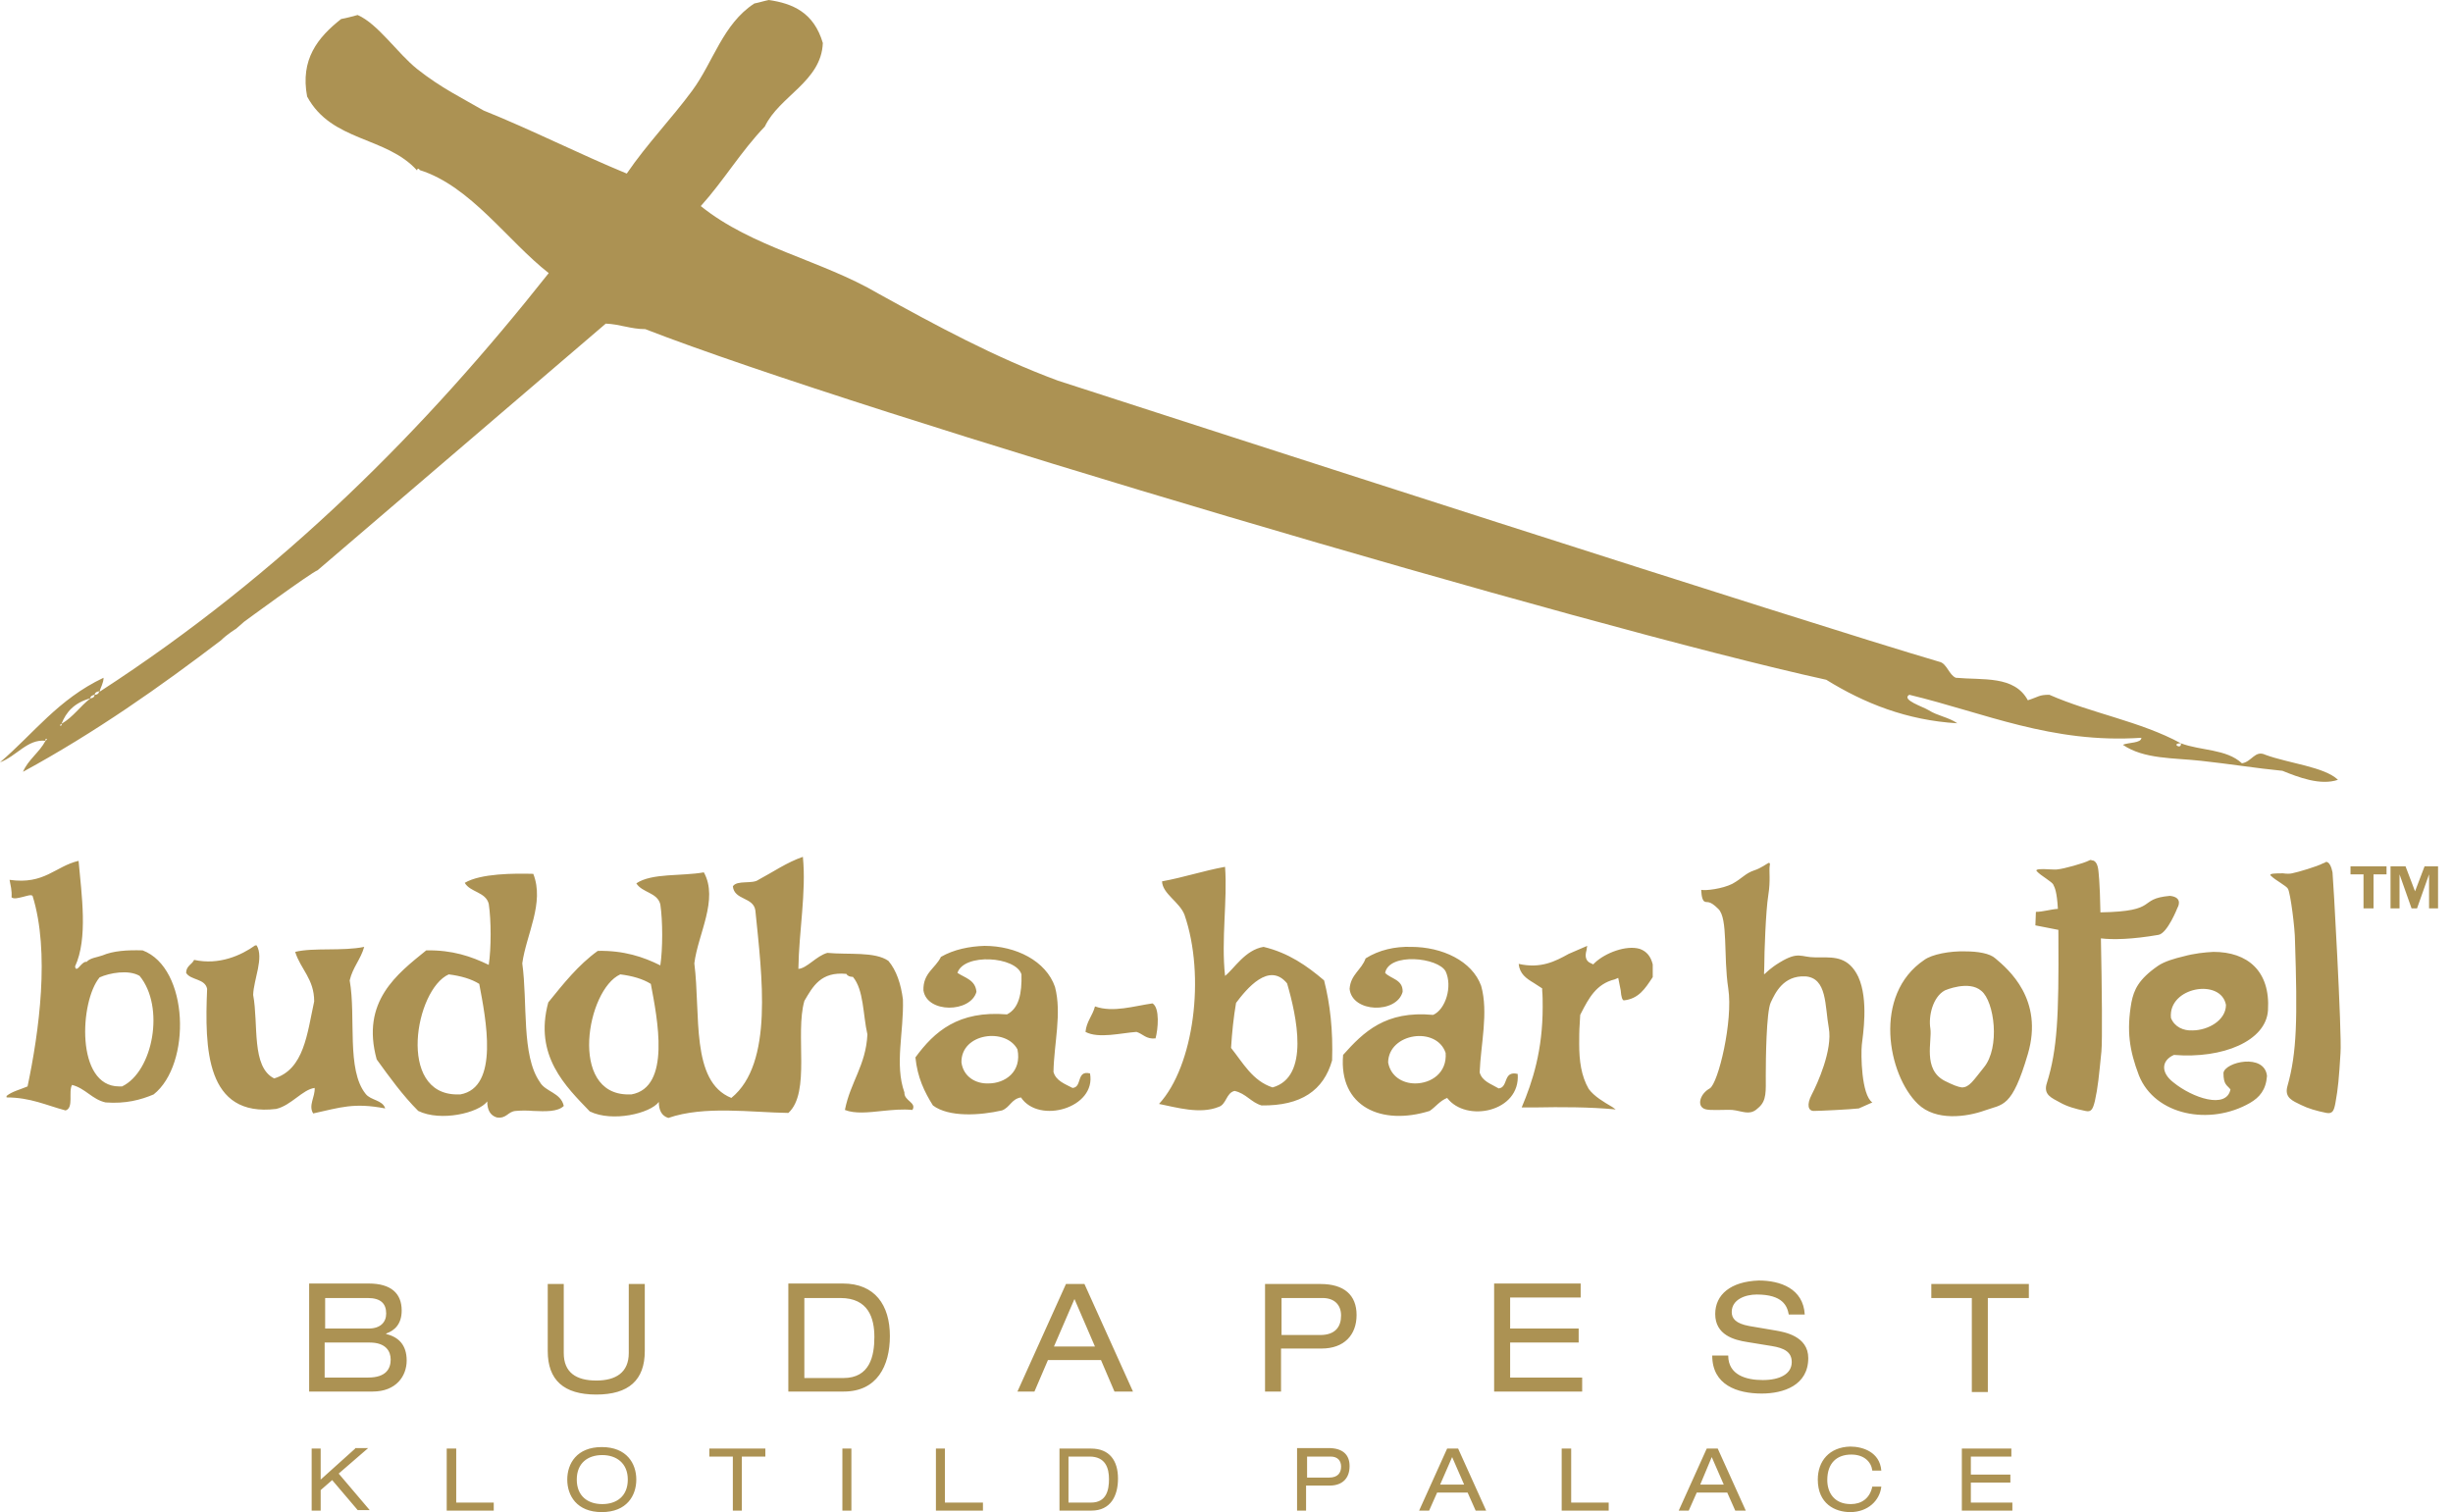
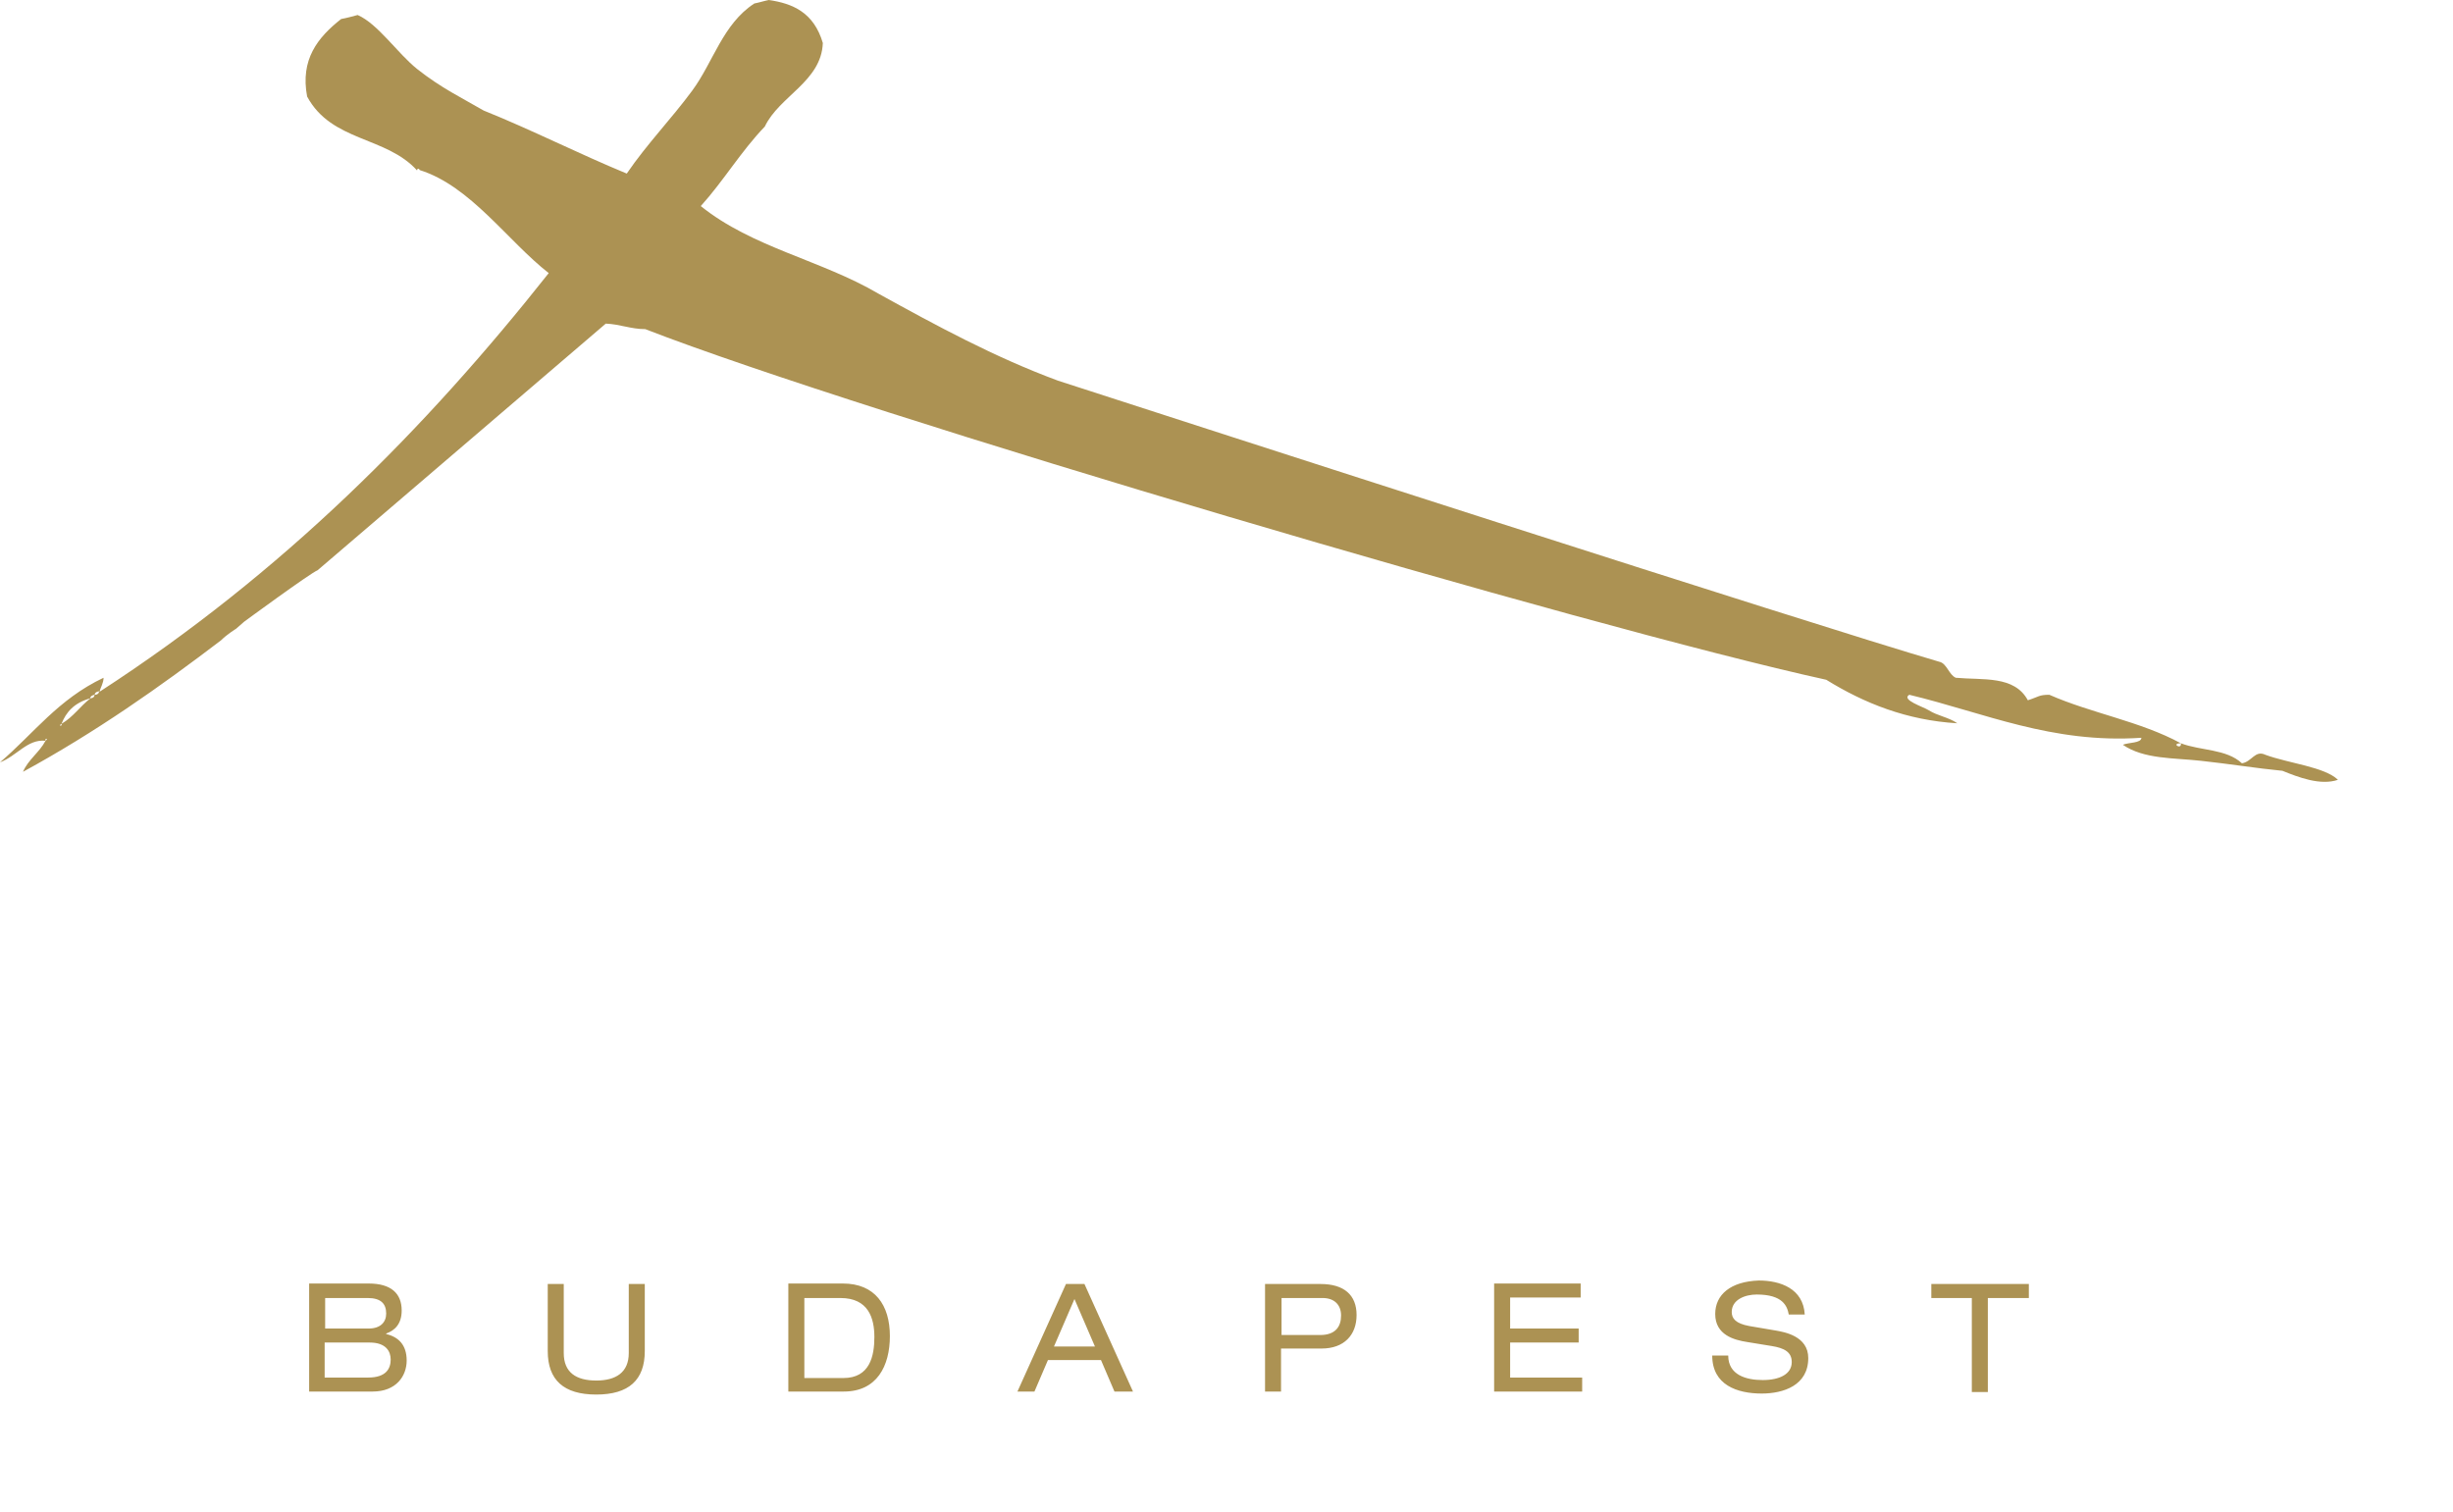
<svg xmlns="http://www.w3.org/2000/svg" xmlns:xlink="http://www.w3.org/1999/xlink" width="146" height="90" viewBox="0 0 146 90" version="1.1">
  <title>bb-logo-normal</title>
  <desc>Created using Figma</desc>
  <g id="Canvas" transform="translate(-3945 1030)">
    <g id="bb-logo-normal">
      <g id="Group">
        <g id="Vector">
          <use xlink:href="#path0_fill" transform="translate(3945 -1030)" fill="#AC9253" />
        </g>
      </g>
      <g id="Group">
        <g id="Vector">
          <use xlink:href="#path1_fill" transform="translate(3945.39 -979.001)" fill="#AC9253" />
        </g>
      </g>
      <g id="Group">
        <g id="Vector">
          <use xlink:href="#path2_fill" transform="translate(3963.4 -953.784)" fill="#AC9253" />
        </g>
      </g>
      <g id="Group">
        <g id="Vector">
          <use xlink:href="#path3_fill" transform="translate(3963.55 -943.9)" fill="#AC9253" />
        </g>
      </g>
    </g>
  </g>
  <defs>
    <path id="path0_fill" d="M 3.662 43.08C 3.692 43.169 3.632 43.199 3.602 43.199C 3.573 43.199 3.543 43.139 3.662 43.08ZM 5.389 41.561C 4.763 42.038 4.376 42.663 3.662 43.08C 3.93 42.395 4.406 41.829 5.389 41.561ZM 5.627 41.353C 5.627 41.472 5.538 41.561 5.359 41.561C 5.389 41.442 5.478 41.383 5.627 41.353ZM 5.895 41.145C 5.895 41.264 5.805 41.353 5.627 41.353C 5.657 41.234 5.716 41.174 5.895 41.145ZM 45.759 0C 45.462 0.06 45.194 0.149 44.896 0.208C 43.02 1.429 42.455 3.692 41.204 5.389C 39.954 7.086 38.525 8.544 37.304 10.331C 34.416 9.14 31.677 7.741 28.789 6.58C 27.509 5.835 26.259 5.24 24.83 4.109C 23.639 3.156 22.507 1.429 21.287 0.893C 20.959 0.982 20.632 1.072 20.304 1.131C 18.905 2.233 17.863 3.543 18.28 5.746C 19.739 8.455 22.984 8.098 24.83 10.152C 24.8 10.063 24.919 9.974 24.979 10.122C 28.015 11.075 30.218 14.35 32.66 16.255C 25.336 25.514 16.851 34.089 5.925 41.174C 5.984 40.906 6.163 40.668 6.163 40.341C 3.454 41.621 1.995 43.675 4.43629e-10 45.372C 0.982 45.015 1.637 43.973 2.709 44.092C 2.65 43.913 2.918 43.943 2.709 44.092C 2.352 44.777 1.667 45.223 1.369 45.938C 5.686 43.586 9.527 40.877 13.159 38.108C 13.516 37.751 14.052 37.423 14.052 37.423L 14.529 37.006C 14.529 37.006 18.459 34.118 18.905 33.94L 36.054 19.262C 36.887 19.292 37.542 19.59 38.406 19.59C 51.356 24.621 94.585 37.364 108.697 40.46C 110.959 41.859 113.49 42.871 116.497 43.05C 115.991 42.693 115.306 42.603 114.8 42.276C 114.472 42.068 113.133 41.651 113.639 41.353C 118.105 42.425 122.124 44.271 127.453 43.913C 127.453 44.241 126.679 44.181 126.351 44.33C 127.602 45.194 129.388 45.104 130.996 45.283C 132.663 45.462 134.3 45.729 135.848 45.878C 136.801 46.265 138.111 46.771 139.153 46.414C 138.349 45.64 136.206 45.432 134.836 44.926C 134.211 44.628 134.032 45.342 133.437 45.432C 132.514 44.568 130.966 44.687 129.805 44.241C 129.864 44.658 129.18 44.241 129.805 44.241C 127.393 42.931 124.476 42.455 121.975 41.353C 121.35 41.353 121.35 41.472 120.695 41.68C 119.891 40.192 118.015 40.49 116.408 40.341C 115.991 40.162 115.872 39.477 115.425 39.388C 107.595 37.096 70.678 25.157 62.967 22.656C 59.186 21.257 55.733 19.381 52.279 17.476C 48.885 15.481 44.777 14.737 41.71 12.266C 43.08 10.748 44.092 9.021 45.521 7.532C 46.384 5.716 48.885 4.853 48.974 2.56C 48.439 0.744 47.188 0.208 45.759 0Z" />
-     <path id="path1_fill" d="M 64.783 8.902C 64.635 9.467 64.277 9.795 64.218 10.42C 64.992 10.837 66.361 10.48 67.254 10.42C 67.641 10.539 67.82 10.867 68.386 10.807C 68.535 10.271 68.654 8.991 68.207 8.723C 67.135 8.872 65.855 9.289 64.783 8.902ZM 128.822 9.586C 128.644 7.741 131.8 7.205 132.097 8.812C 132.097 9.735 131.025 10.331 130.103 10.331C 129.567 10.361 129.031 10.122 128.822 9.586ZM 129.567 5.925C 129.061 6.044 128.435 6.222 128.048 6.49C 126.887 7.294 126.619 7.919 126.47 8.664C 126.173 10.361 126.351 11.522 126.917 13.01C 127.87 15.392 131.145 16.017 133.526 14.648C 134.092 14.32 134.479 13.874 134.539 13.04C 134.39 11.671 132.038 12.206 131.948 12.861C 131.948 13.576 132.157 13.576 132.365 13.844C 132.127 15.035 130.103 14.35 128.971 13.427C 128.197 12.832 128.257 12.117 129.001 11.79C 131.919 12.028 134.479 10.956 134.598 9.14C 134.747 6.788 133.377 5.657 131.353 5.657C 130.817 5.686 130.222 5.746 129.567 5.925ZM 115.366 13.338C 114.026 12.653 114.621 10.956 114.502 10.212C 114.383 9.467 114.651 8.336 115.366 7.949C 115.366 7.949 116.795 7.324 117.539 7.979C 118.313 8.604 118.67 11.343 117.688 12.534C 117.063 13.308 116.824 13.725 116.378 13.725C 116.14 13.695 115.842 13.576 115.366 13.338ZM 114.145 6.133C 111.049 8.217 111.972 12.98 113.758 14.707C 114.83 15.749 116.675 15.481 117.747 15.094C 118.819 14.707 119.355 14.975 120.308 11.73C 121.26 8.485 119.147 6.699 118.372 6.044C 118.045 5.746 117.33 5.627 116.586 5.627C 115.663 5.597 114.591 5.805 114.145 6.133ZM 82.23 12.236C 82.259 10.48 85.117 10.063 85.653 11.671C 85.743 12.861 84.79 13.487 83.837 13.487C 83.093 13.487 82.378 13.07 82.23 12.236ZM 80.89 6.044C 80.652 6.728 79.997 6.996 79.937 7.86C 80.086 9.289 82.736 9.348 83.093 8.038C 83.123 7.294 82.378 7.264 82.051 6.907C 82.289 5.686 85.207 5.984 85.653 6.818C 86.07 7.711 85.653 9.08 84.909 9.408C 82.081 9.14 80.771 10.42 79.55 11.79C 79.282 14.886 81.843 16.017 84.701 15.124C 85.058 14.886 85.296 14.529 85.743 14.35C 86.874 15.839 90.119 15.184 89.941 12.921C 89.047 12.713 89.405 13.725 88.809 13.784C 88.363 13.516 87.827 13.367 87.678 12.832C 87.737 11.194 88.214 9.259 87.767 7.681C 87.231 6.193 85.445 5.359 83.599 5.359C 82.646 5.329 81.694 5.538 80.89 6.044ZM 92.977 5.776C 92.173 6.222 91.31 6.669 90 6.371C 90.059 6.967 90.447 7.235 90.893 7.502L 91.399 7.83L 91.399 7.949C 91.429 8.277 91.429 8.604 91.429 8.932C 91.429 11.522 90.834 13.367 90.179 14.916C 90.506 14.916 90.983 14.916 90.983 14.916C 92.501 14.886 94.198 14.886 95.776 15.035C 95.686 14.975 95.567 14.886 95.567 14.886C 95.061 14.588 94.496 14.261 94.168 13.814C 93.722 13.04 93.602 12.147 93.602 11.135C 93.602 10.748 93.602 10.361 93.632 9.944C 93.632 9.944 93.662 9.497 93.662 9.408L 93.722 9.289C 94.168 8.425 94.615 7.562 95.716 7.294L 95.925 7.205L 96.073 7.949C 96.103 8.336 96.163 8.515 96.252 8.544C 97.145 8.455 97.532 7.83 97.949 7.205C 97.949 7.205 97.949 7.175 97.979 7.175L 97.979 6.401C 97.86 5.925 97.622 5.627 97.205 5.478C 96.401 5.24 95.15 5.716 94.525 6.312L 94.436 6.401L 94.317 6.341C 94.079 6.252 93.989 6.073 93.989 5.865C 93.989 5.746 94.019 5.627 94.049 5.508C 94.049 5.508 94.049 5.418 94.079 5.299C 93.662 5.478 92.977 5.776 92.977 5.776ZM 56.834 12.236C 56.804 10.48 59.484 10.152 60.169 11.462C 60.437 12.802 59.424 13.487 58.442 13.487C 57.698 13.516 56.953 13.1 56.834 12.236ZM 55.614 5.954C 55.286 6.639 54.542 6.907 54.572 7.949C 54.78 9.319 57.37 9.289 57.727 8.038C 57.668 7.324 57.043 7.205 56.596 6.907C 56.983 5.716 60.079 5.925 60.407 6.996C 60.437 8.128 60.258 9.021 59.544 9.378C 56.656 9.14 55.227 10.39 54.095 11.938C 54.214 13.129 54.631 13.993 55.137 14.797C 56.09 15.511 57.936 15.392 59.246 15.094C 59.722 14.916 59.811 14.409 60.377 14.32C 61.449 15.928 64.873 14.945 64.486 12.891C 63.652 12.683 64.039 13.725 63.444 13.755C 62.997 13.516 62.461 13.338 62.312 12.802C 62.342 11.105 62.818 9.319 62.402 7.741C 61.866 6.193 60.079 5.299 58.204 5.299C 57.311 5.329 56.388 5.508 55.614 5.954ZM 14.797 5.27C 13.963 5.865 12.653 6.46 11.164 6.133C 11.045 6.401 10.688 6.49 10.688 6.907C 10.956 7.354 11.819 7.235 11.938 7.86C 11.79 11.403 11.849 15.511 16.047 15.005C 16.94 14.797 17.625 13.844 18.339 13.755C 18.369 14.29 17.952 14.797 18.25 15.273C 19.887 14.916 20.662 14.618 22.537 14.975C 22.388 14.469 21.674 14.499 21.376 14.112C 20.215 12.683 20.811 9.527 20.423 7.354C 20.602 6.58 21.078 6.103 21.287 5.359C 20.007 5.627 18.25 5.389 17.178 5.657C 17.506 6.699 18.31 7.264 18.31 8.604C 17.893 10.509 17.714 12.653 15.928 13.189C 14.558 12.504 15.005 9.974 14.678 8.217C 14.707 7.294 15.332 6.014 14.886 5.27L 14.797 5.27ZM 26.318 6.996C 27.033 7.086 27.658 7.264 28.134 7.562C 28.521 9.616 29.355 13.725 27.003 14.142C 26.943 14.142 26.884 14.142 26.824 14.142C 23.222 14.142 24.323 7.89 26.318 6.996ZM 27.271 1.548C 27.598 2.114 28.521 2.084 28.7 2.799C 28.849 3.781 28.849 5.448 28.7 6.431C 27.658 5.925 26.527 5.538 24.979 5.567C 23.252 6.967 21.078 8.604 22.031 12.058C 22.805 13.129 23.579 14.201 24.502 15.124C 25.842 15.779 28.105 15.243 28.611 14.558C 28.611 15.065 28.789 15.392 29.176 15.511C 29.772 15.6 29.831 15.154 30.308 15.124C 30.635 15.094 30.992 15.094 31.35 15.124C 32.064 15.154 32.809 15.184 33.166 14.826C 32.987 14.023 32.064 13.993 31.737 13.397C 30.635 11.819 31.022 8.693 30.695 6.341C 30.933 4.615 32.034 2.739 31.35 1.012C 30.218 0.982 28.224 0.982 27.271 1.548ZM 72.881 11.373C 72.941 10.42 73.03 9.557 73.179 8.693C 73.804 7.86 75.144 6.222 76.216 7.532C 76.781 9.467 77.585 13.1 75.352 13.725C 74.161 13.338 73.596 12.266 72.881 11.373ZM 68.773 1.459C 68.802 2.203 69.815 2.679 70.112 3.454C 71.363 7.086 70.678 12.445 68.594 14.707C 69.636 14.916 71.035 15.332 72.137 14.886C 72.613 14.737 72.584 14.052 73.09 13.933C 73.774 14.082 74.072 14.618 74.697 14.797C 77.049 14.826 78.389 13.903 78.895 12.117C 78.955 10.331 78.776 8.753 78.419 7.354C 77.406 6.49 76.305 5.716 74.816 5.359C 73.715 5.538 73.06 6.669 72.524 7.086C 72.286 4.912 72.673 2.59 72.524 0.595C 71.214 0.834 70.083 1.221 68.773 1.459ZM 139.51 0.566L 139.51 1.042L 140.284 1.042L 140.284 3.066L 140.88 3.066L 140.88 1.042L 141.654 1.042L 141.654 0.566L 139.51 0.566ZM 143.917 0.566L 143.351 2.054L 142.785 0.566L 141.892 0.566L 141.892 3.066L 142.428 3.066L 142.428 1.042L 143.143 3.066L 143.47 3.066L 144.185 1.042L 144.185 3.066L 144.72 3.066L 144.72 0.566L 143.917 0.566ZM 104.022 0.804C 103.487 0.982 103.308 1.28 102.713 1.608C 102.117 1.905 101.135 2.024 100.867 1.965C 100.867 1.965 100.867 2.531 101.045 2.65C 101.224 2.769 101.313 2.531 101.879 3.096C 102.474 3.662 102.177 5.895 102.474 7.83C 102.772 9.765 101.879 13.487 101.373 13.784C 100.837 14.082 100.629 14.707 100.956 14.945C 101.135 15.094 101.551 15.065 101.998 15.065C 102.326 15.065 102.653 15.035 102.921 15.094C 103.516 15.213 103.844 15.362 104.29 14.916C 104.767 14.499 104.707 13.933 104.707 13.01C 104.707 12.087 104.737 9.229 105.005 8.664C 105.273 8.098 105.749 7.056 107.059 7.115C 108.369 7.205 108.22 8.872 108.458 10.182C 108.697 11.492 107.774 13.516 107.446 14.142C 107.119 14.767 107.238 15.124 107.565 15.124C 107.893 15.124 109.739 15.035 110.245 14.975L 111.049 14.618C 110.394 14.171 110.364 11.76 110.423 11.194C 110.483 10.629 110.84 8.515 110.215 7.145C 109.649 5.954 108.786 5.984 108.012 5.984C 107.893 5.984 107.774 5.984 107.655 5.984C 106.791 5.984 106.672 5.597 105.541 6.282C 104.41 6.967 104.618 7.324 104.618 6.52C 104.618 5.716 104.707 3.215 104.856 2.292C 105.005 1.369 104.886 0.863 104.945 0.506C 104.975 0.417 104.945 0.357 104.886 0.357C 104.797 0.387 104.41 0.685 104.022 0.804ZM 137.873 0.387C 137.545 0.566 136.355 0.923 136.027 0.982C 135.908 1.012 135.7 1.012 135.491 0.982C 135.074 0.982 134.598 0.982 134.777 1.131C 135.045 1.399 135.7 1.727 135.789 1.905C 135.938 2.173 136.206 4.257 136.206 5.002C 136.355 9.616 136.325 11.641 135.759 13.636C 135.551 14.35 136.087 14.529 136.563 14.767C 136.98 14.975 137.486 15.124 138.081 15.243C 138.439 15.303 138.528 15.124 138.617 14.618C 138.766 13.814 138.826 13.159 138.915 11.671C 139.004 10.539 138.468 1.042 138.439 0.923C 138.379 0.625 138.26 0.298 138.052 0.298C 137.992 0.357 137.933 0.357 137.873 0.387ZM 5.538 7.175C 6.133 6.907 7.264 6.699 7.919 7.086C 9.438 8.932 8.723 12.772 6.877 13.665C 6.818 13.665 6.758 13.665 6.699 13.665C 4.109 13.665 4.347 8.604 5.538 7.175ZM 0.179 1.369C 0.238 1.697 0.327 1.995 0.298 2.412C 0.447 2.531 0.715 2.441 0.982 2.382C 1.221 2.322 1.459 2.233 1.548 2.322C 2.59 5.657 1.935 10.42 1.25 13.665C 0.834 13.844 0.327 13.963 -7.09814e-09 14.231L -7.09814e-09 14.32C 1.429 14.32 2.382 14.797 3.513 15.094C 4.019 14.945 3.662 13.963 3.9 13.576C 4.704 13.784 5.091 14.439 5.895 14.618C 7.086 14.707 7.979 14.469 8.753 14.142C 11.015 12.355 10.867 6.609 8.098 5.567C 7.175 5.538 6.341 5.597 5.716 5.865C 5.389 5.984 4.972 6.014 4.763 6.252C 4.644 6.222 4.525 6.341 4.406 6.46C 4.257 6.639 4.109 6.788 4.079 6.52C 4.853 4.853 4.466 2.263 4.287 0.238C 2.888 0.566 2.263 1.667 0.179 1.369ZM 123.97 0.208C 123.642 0.387 122.421 0.715 122.094 0.744C 121.975 0.774 121.766 0.744 121.558 0.744C 121.141 0.715 120.695 0.715 120.844 0.863C 121.082 1.131 121.766 1.489 121.826 1.667C 121.915 1.846 122.034 2.084 122.094 3.096C 121.647 3.126 121.201 3.275 120.784 3.275L 120.754 4.079L 122.124 4.347L 122.124 4.376L 122.094 4.704L 122.124 4.406C 122.124 4.585 122.124 4.704 122.124 4.823C 122.153 9.438 122.064 11.462 121.439 13.457C 121.201 14.171 121.737 14.35 122.213 14.618C 122.63 14.856 123.136 15.005 123.731 15.124C 124.089 15.213 124.178 15.005 124.297 14.529C 124.476 13.725 124.535 13.07 124.684 11.581C 124.744 10.986 124.714 7.741 124.654 4.853C 125.369 4.942 126.53 4.912 128.078 4.644C 128.614 4.555 129.209 3.037 129.209 3.037C 129.209 3.037 129.596 2.412 128.763 2.322C 126.768 2.501 128.197 3.245 124.625 3.305C 124.595 1.459 124.505 0.863 124.505 0.834C 124.476 0.506 124.357 0.208 124.118 0.208C 124.059 0.179 124.029 0.179 123.97 0.208ZM 36.53 6.996C 37.245 7.086 37.87 7.264 38.346 7.562C 38.733 9.616 39.567 13.725 37.185 14.142C 37.125 14.142 37.066 14.142 37.006 14.142C 33.434 14.142 34.535 7.89 36.53 6.996ZM 44.747 1.369C 44.39 1.637 43.467 1.369 43.229 1.757C 43.318 2.59 44.449 2.382 44.568 3.186C 44.955 7.056 45.67 12.296 43.139 14.35C 40.698 13.367 41.323 9.378 40.936 6.341C 41.145 4.615 42.395 2.531 41.502 0.923C 40.192 1.161 38.406 0.953 37.483 1.578C 37.84 2.144 38.733 2.114 38.912 2.828C 39.06 3.811 39.06 5.478 38.912 6.46C 37.899 5.954 36.738 5.567 35.19 5.597C 34.029 6.431 33.136 7.562 32.243 8.664C 31.379 11.849 33.285 13.665 34.714 15.154C 36.054 15.809 38.316 15.273 38.822 14.588C 38.822 15.094 39.001 15.422 39.388 15.541C 41.532 14.797 44.33 15.213 46.533 15.243C 47.873 14.023 46.92 10.539 47.486 8.574C 47.992 7.711 48.468 6.818 49.987 6.967C 50.046 7.086 50.195 7.145 50.374 7.145C 51.029 7.919 50.969 9.408 51.237 10.569C 51.148 12.415 50.225 13.397 49.898 15.065C 50.493 15.303 51.297 15.213 52.13 15.124C 52.726 15.065 53.321 15.005 53.917 15.065C 54.185 14.618 53.41 14.529 53.44 14.023C 52.845 12.355 53.41 10.45 53.351 8.485C 53.232 7.562 52.964 6.758 52.488 6.193C 51.684 5.627 50.106 5.835 48.855 5.716C 48.2 5.895 47.635 6.639 47.129 6.669C 47.158 4.436 47.605 2.114 47.397 9.08562e-07C 46.444 0.327 45.64 0.893 44.747 1.369Z" />
    <path id="path2_fill" d="M 0.953 3.692L 3.602 3.692C 4.585 3.692 4.853 4.228 4.853 4.704C 4.853 5.24 4.585 5.776 3.513 5.776L 0.923 5.776L 0.923 3.692L 0.953 3.692ZM 0.953 1.042L 3.483 1.042C 4.257 1.042 4.585 1.369 4.585 1.965C 4.585 2.471 4.257 2.858 3.543 2.858L 0.953 2.858L 0.953 1.042ZM 4.54281e-07 0.208L 4.54281e-07 6.609L 3.781 6.609C 5.18 6.609 5.805 5.686 5.805 4.763C 5.805 3.841 5.329 3.364 4.585 3.186L 4.585 3.156C 5.091 2.977 5.508 2.59 5.508 1.786C 5.508 0.774 4.883 0.179 3.543 0.179L 4.54281e-07 0.179L 4.54281e-07 0.208ZM 19.024 0.208L 19.024 4.317C 19.024 5.478 18.25 5.954 17.089 5.954C 15.898 5.954 15.154 5.478 15.154 4.317L 15.154 0.208L 14.201 0.208L 14.201 4.198C 14.201 5.925 15.154 6.788 17.089 6.788C 19.024 6.788 19.977 5.925 19.977 4.198L 19.977 0.208L 19.024 0.208ZM 29.474 1.042L 31.618 1.042C 33.285 1.042 33.642 2.233 33.642 3.364C 33.642 4.496 33.374 5.805 31.796 5.805L 29.474 5.805L 29.474 1.042ZM 28.521 0.208L 28.521 6.609L 31.826 6.609C 33.791 6.609 34.565 5.091 34.565 3.305C 34.565 1.459 33.672 0.179 31.767 0.179L 28.521 0.179L 28.521 0.208ZM 45.551 1.102L 46.771 3.93L 44.33 3.93L 45.551 1.102ZM 45.045 0.208L 42.157 6.609L 43.169 6.609L 43.973 4.734L 47.129 4.734L 47.932 6.609L 49.034 6.609L 46.146 0.208L 45.045 0.208ZM 57.846 1.042L 60.318 1.042C 61.032 1.042 61.419 1.459 61.419 2.084C 61.419 2.739 61.092 3.245 60.169 3.245L 57.876 3.245L 57.876 1.042L 57.846 1.042ZM 56.894 0.208L 56.894 6.609L 57.846 6.609L 57.846 4.049L 60.258 4.049C 61.598 4.049 62.342 3.245 62.342 2.054C 62.342 0.863 61.598 0.208 60.199 0.208L 56.894 0.208ZM 70.529 0.208L 70.529 6.609L 75.769 6.609L 75.769 5.776L 71.482 5.776L 71.482 3.692L 75.561 3.692L 75.561 2.858L 71.482 2.858L 71.482 1.012L 75.68 1.012L 75.68 0.179L 70.529 0.179L 70.529 0.208ZM 96.55 0.208L 96.55 1.042L 98.961 1.042L 98.961 6.639L 99.914 6.639L 99.914 1.042L 102.355 1.042L 102.355 0.208L 96.55 0.208ZM 83.688 1.995C 83.688 3.245 84.82 3.543 85.594 3.662L 87.053 3.9C 87.797 4.019 88.243 4.257 88.243 4.853C 88.243 5.567 87.529 5.925 86.517 5.925C 85.534 5.925 84.462 5.627 84.462 4.466L 83.51 4.466C 83.51 6.222 84.998 6.728 86.457 6.728C 87.737 6.728 89.226 6.252 89.226 4.615C 89.226 3.305 87.797 3.066 87.291 2.977L 85.713 2.709C 84.909 2.56 84.671 2.263 84.671 1.876C 84.671 1.131 85.475 0.834 86.159 0.834C 87.708 0.834 87.975 1.518 88.065 2.024L 89.017 2.024C 88.928 0.476 87.559 -1.69233e-14 86.278 -1.69233e-14C 84.611 0.06 83.688 0.834 83.688 1.995Z" />
-     <path id="path3_fill" d="M 2.59 0.119L 0.536 1.965L 0.536 0.119L 4.54281e-07 0.119L 4.54281e-07 3.811L 0.536 3.811L 0.536 2.59L 1.221 1.995L 2.739 3.781L 3.454 3.781L 1.608 1.608L 3.364 0.089L 2.59 0.089L 2.59 0.119ZM 8.038 0.119L 8.038 3.811L 10.837 3.811L 10.837 3.334L 8.604 3.334L 8.604 0.119L 8.038 0.119ZM 23.669 0.119L 23.669 0.595L 25.068 0.595L 25.068 3.811L 25.604 3.811L 25.604 0.595L 27.003 0.595L 27.003 0.119L 23.669 0.119ZM 31.588 3.811L 32.124 3.811L 32.124 0.119L 31.588 0.119L 31.588 3.811ZM 37.155 0.119L 37.155 3.811L 39.954 3.811L 39.954 3.334L 37.691 3.334L 37.691 0.119L 37.155 0.119ZM 45.074 0.595L 46.295 0.595C 47.248 0.595 47.456 1.28 47.456 1.935C 47.456 2.59 47.307 3.334 46.384 3.334L 45.045 3.334L 45.045 0.595L 45.074 0.595ZM 44.509 0.119L 44.509 3.811L 46.414 3.811C 47.545 3.811 47.992 2.947 47.992 1.905C 47.992 0.834 47.486 0.119 46.384 0.119L 44.509 0.119ZM 59.216 0.595L 60.645 0.595C 61.062 0.595 61.27 0.834 61.27 1.191C 61.27 1.548 61.092 1.846 60.556 1.846L 59.246 1.846L 59.246 0.595L 59.216 0.595ZM 58.65 0.119L 58.65 3.811L 59.186 3.811L 59.186 2.322L 60.586 2.322C 61.36 2.322 61.776 1.876 61.776 1.161C 61.776 0.476 61.36 0.089 60.526 0.089L 58.65 0.089L 58.65 0.119ZM 67.88 0.625L 68.594 2.263L 67.165 2.263L 67.88 0.625ZM 67.582 0.119L 65.915 3.811L 66.51 3.811L 66.986 2.739L 68.802 2.739L 69.279 3.811L 69.904 3.811L 68.237 0.119L 67.582 0.119ZM 74.4 0.119L 74.4 3.811L 77.198 3.811L 77.198 3.334L 74.965 3.334L 74.965 0.119L 74.4 0.119ZM 83.331 0.625L 84.046 2.263L 82.646 2.263L 83.331 0.625ZM 83.033 0.119L 81.366 3.811L 81.962 3.811L 82.438 2.739L 84.254 2.739L 84.73 3.811L 85.356 3.811L 83.688 0.119L 83.033 0.119ZM 98.217 0.119L 98.217 3.811L 101.224 3.811L 101.224 3.334L 98.753 3.334L 98.753 2.144L 101.105 2.144L 101.105 1.667L 98.753 1.667L 98.753 0.595L 101.164 0.595L 101.164 0.119L 98.217 0.119ZM 15.779 1.965C 15.779 0.982 16.434 0.506 17.297 0.506C 18.131 0.506 18.816 0.982 18.816 1.965C 18.816 2.947 18.161 3.424 17.297 3.424C 16.434 3.424 15.779 2.947 15.779 1.965ZM 15.213 1.965C 15.213 2.918 15.779 3.9 17.268 3.9C 18.756 3.9 19.322 2.918 19.322 1.965C 19.322 1.012 18.756 0.03 17.268 0.03C 15.779 0.03 15.213 1.012 15.213 1.965ZM 89.643 1.965C 89.643 3.394 90.655 3.9 91.578 3.9C 92.62 3.9 93.334 3.215 93.424 2.382L 92.888 2.382C 92.739 3.096 92.233 3.424 91.608 3.424C 90.595 3.424 90.208 2.709 90.208 1.995C 90.208 0.982 90.774 0.476 91.638 0.476C 92.412 0.476 92.828 0.923 92.888 1.429L 93.424 1.429C 93.334 0.327 92.322 3.63425e-06 91.578 3.63425e-06C 90.328 0.03 89.643 0.863 89.643 1.965Z" />
  </defs>
</svg>